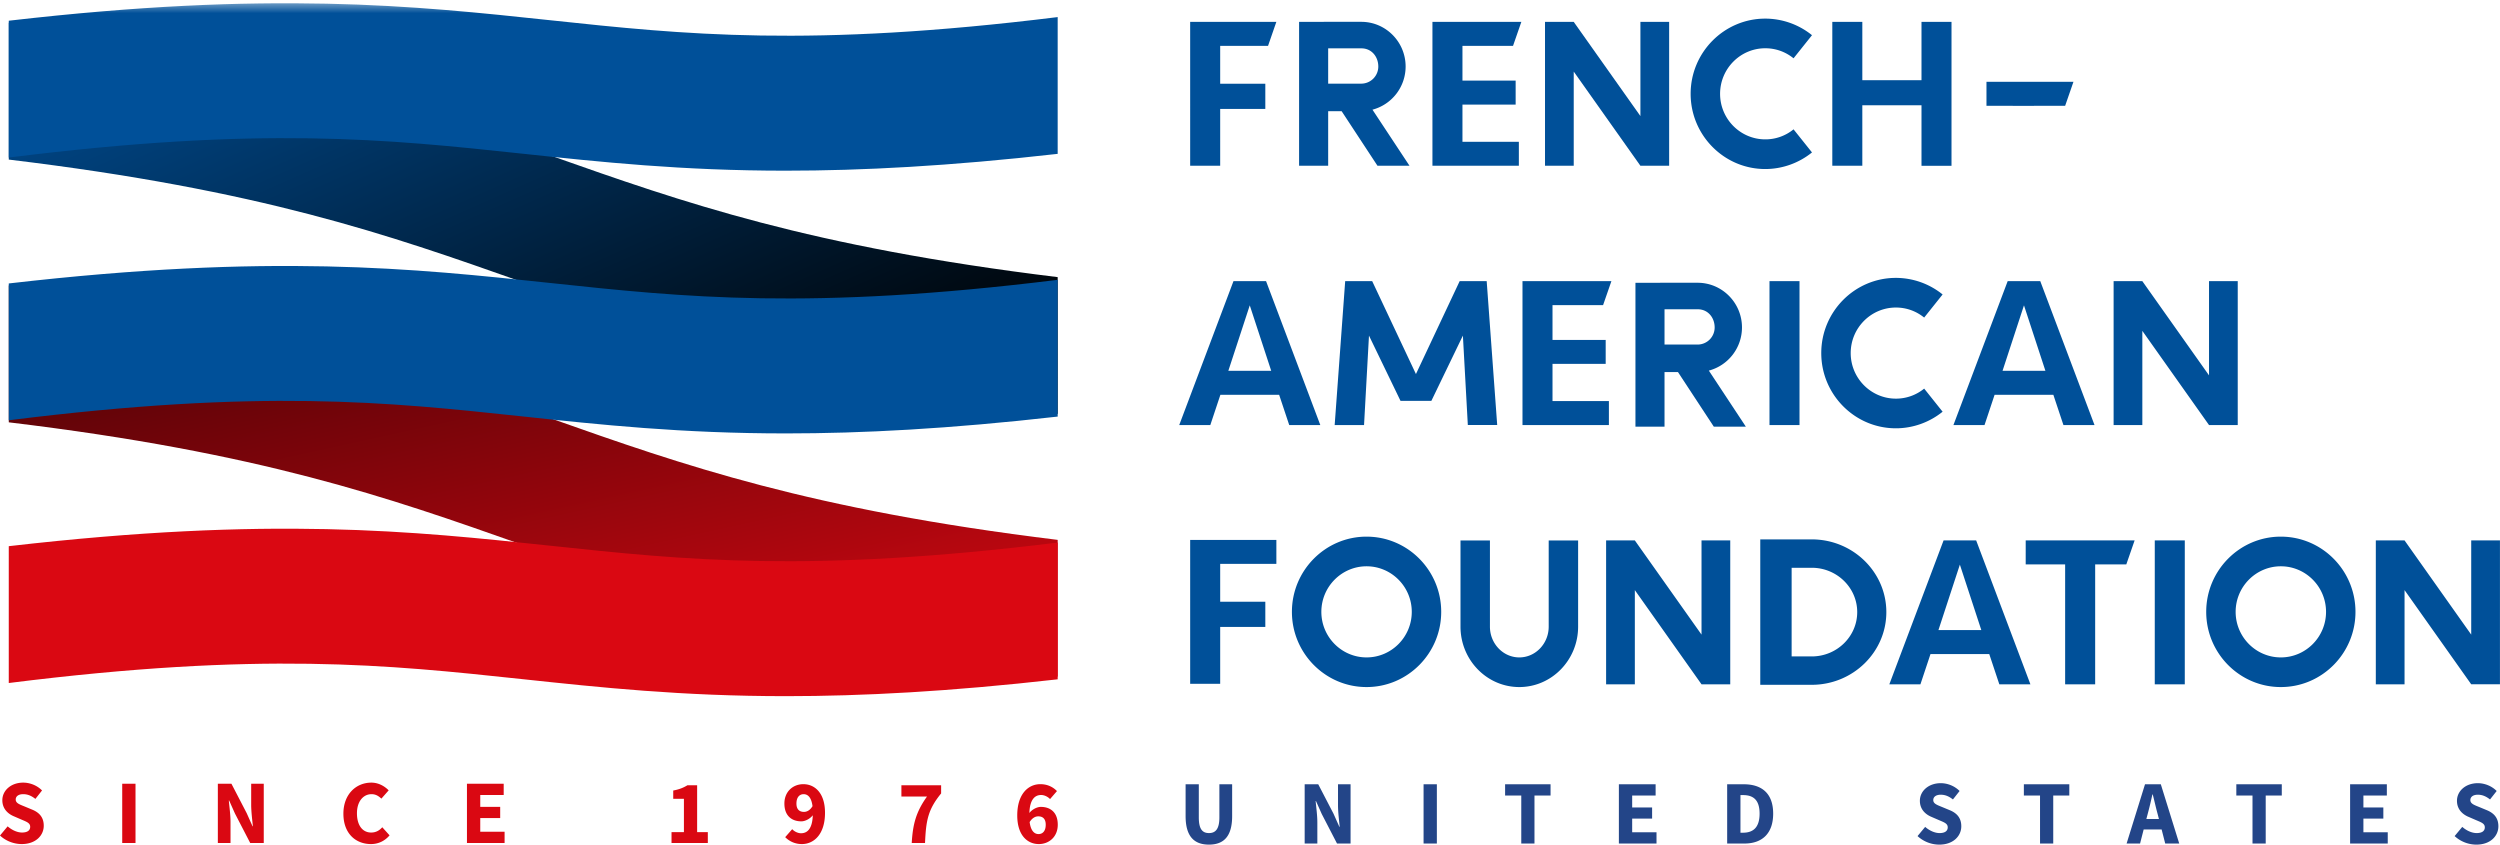
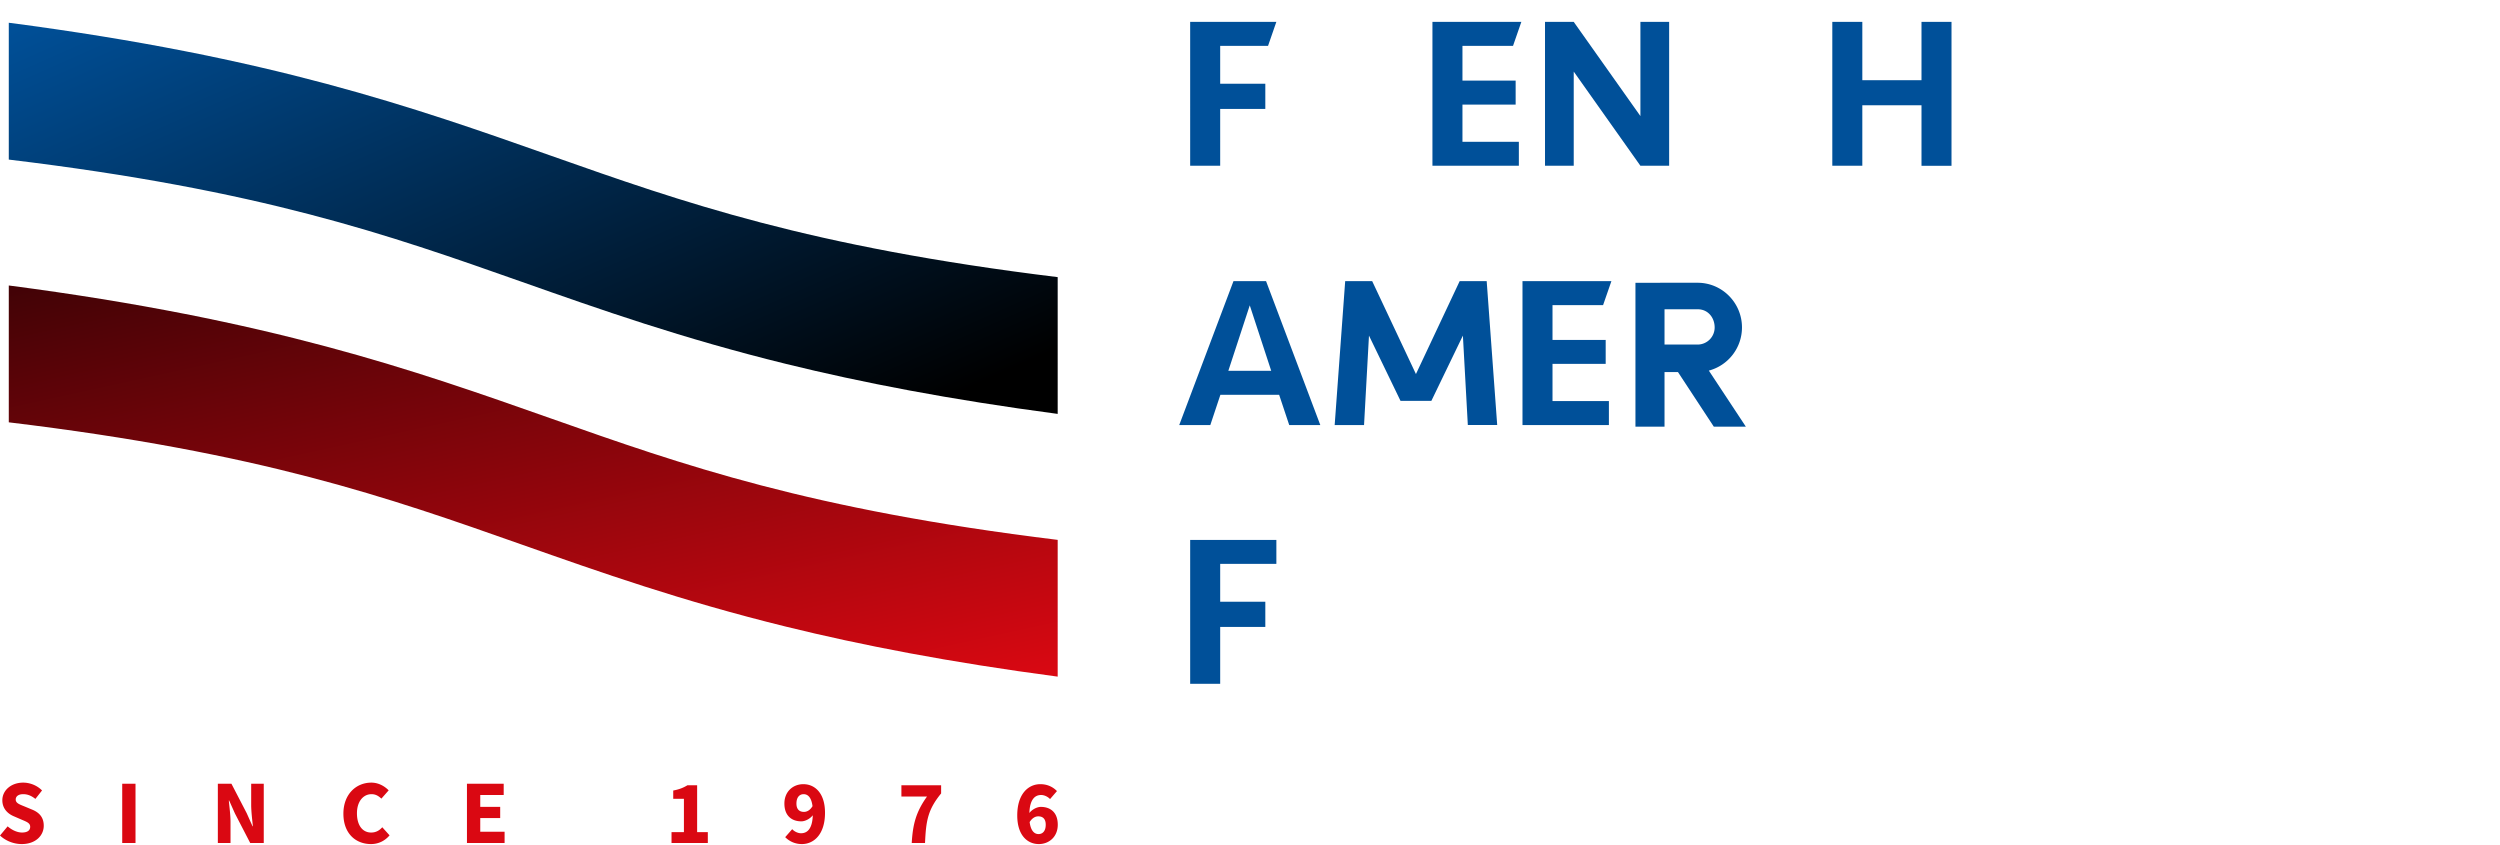
<svg xmlns="http://www.w3.org/2000/svg" xmlns:xlink="http://www.w3.org/1999/xlink" width="284" height="96" viewBox="0 0 284 96">
  <title>Logo</title>
  <defs>
    <linearGradient x1="100%" y1="100%" x2="0%" y2="-68.184%" id="a">
      <stop stop-color="#DA0812" offset="0%" />
      <stop offset="100%" />
    </linearGradient>
    <linearGradient x1="0%" y1="0%" y2="83.149%" id="b">
      <stop stop-color="#005099" offset="0%" />
      <stop offset="100%" />
    </linearGradient>
-     <path id="c" d="M0 99h291.739V.366H0z" />
  </defs>
  <g fill="none" fill-rule="evenodd">
    <path d="M.997 47.976c28.69 3.455 43.06 8.52 58.244 13.876 9.018 3.18 18.204 6.42 30.067 9.339 8.567 2.107 18.538 4.045 30.845 5.674V61.33c-28.24-3.452-42.505-8.48-57.57-13.795C46.935 42.017 30.78 36.321.998 32.431v15.545z" fill="url(#a)" />
    <path d="M.997 18.129c28.69 3.454 43.06 8.52 58.244 13.875 9.018 3.182 18.204 6.422 30.067 9.34 8.567 2.107 18.538 4.045 30.845 5.675V31.482c-28.24-3.452-42.505-8.48-57.57-13.795C46.935 12.168 30.78 6.475.998 2.584v15.545z" fill="url(#b)" />
    <path fill="#005099" d="M135.203 77.68h3.41v-6.457h5.127v-2.866h-5.127v-4.3h6.382v-2.723h-9.792zm53.887-38.538v-4.01h3.763c1.21 0 1.932.99 1.932 2.064a1.941 1.941 0 0 1-1.932 1.946h-3.763zm8.799-1.947c0-2.797-2.26-5.074-5.036-5.074h-4.265v.004h-2.801v16.347h3.303V42.27h1.529l4.072 6.202h3.639l-4.206-6.371a5.073 5.073 0 0 0 3.765-4.906zm-59.276-24.82h5.127V9.509h-5.127v-4.3h5.437l.944-2.724h-9.791V18.83h3.41zm33.929 3.732h-6.407v-4.222h6.042V9.16h-6.042V5.21h5.745l.945-2.725h-10.1V18.83h9.817zm6.234-7.977l7.575 10.7h3.264V2.486h-3.264v10.7l-7.575-10.7h-3.263V18.83h3.263zm32.784 3.829h6.723v6.872h3.409V2.485h-3.41v6.627h-6.722V2.485h-3.41v16.346h3.41zm-72.021 30.164l2.435-7.436 2.436 7.436h-4.871zm4.286-10.185h-3.702l-6.162 16.346h3.532l1.144-3.436h6.674l1.145 3.436h3.531l-6.162-16.346zm8.988 0l-1.194 16.346h3.337l.56-10.16 3.581 7.411h3.508l3.58-7.412.56 10.16h3.337l-1.194-16.345h-3.07l-4.967 10.554-4.97-10.554zm29.958 13.622h-6.406v-4.222h6.041v-2.725h-6.041v-3.95h5.745l.945-2.725h-10.1v16.346h9.816z" />
    <mask id="d" fill="#fff">
      <use xlink:href="#c" />
    </mask>
    <path fill="#005099" mask="url(#d)" d="M201.014 48.284h3.41V31.938h-3.41zm28.91-13.597l2.435 7.437h-4.87l2.435-7.437zm-3.337 10.161h6.674l1.145 3.436h3.531l-6.162-16.346h-3.702l-6.162 16.346h3.532l1.144-3.436zm27.62 3.436V31.938h-3.263V42.64l-7.575-10.7h-3.263v16.345h3.263v-10.7l7.575 10.7zm-60.914 23.808l-7.575-10.7h-3.264v16.345h3.264v-10.7l7.575 10.7h3.263V61.391h-3.263zm26.914-.515l2.435-7.437 2.436 7.437h-4.871zm.584-10.186l-6.162 16.346h3.532l1.144-3.436h6.674l1.145 3.436h3.531l-6.162-16.346h-3.702zm9.329 2.724h4.48v13.622h3.411V64.115h3.537l.945-2.724H230.12zm14.662 13.622h3.41V61.391h-3.41zm35.949-16.347v10.702l-7.574-10.701h-3.264v16.346h3.264V67.036l7.574 10.7h3.264V61.392zM155.242 74.682c-2.832 0-5.136-2.322-5.136-5.175 0-2.854 2.304-5.176 5.136-5.176 2.83 0 5.135 2.322 5.135 5.176 0 2.853-2.304 5.175-5.135 5.175m0-13.72c-4.676 0-8.48 3.833-8.48 8.545 0 4.71 3.804 8.543 8.48 8.543 4.675 0 8.479-3.832 8.479-8.543 0-4.712-3.804-8.544-8.48-8.544m103.863 13.719c-2.832 0-5.135-2.322-5.135-5.175 0-2.854 2.303-5.176 5.135-5.176 2.831 0 5.134 2.322 5.134 5.176 0 2.853-2.303 5.175-5.134 5.175m0-13.72c-4.676 0-8.478 3.833-8.478 8.545 0 4.71 3.802 8.543 8.478 8.543 4.674 0 8.478-3.832 8.478-8.543 0-4.712-3.804-8.544-8.478-8.544m-83.172 10.225c0 1.927-1.497 3.494-3.338 3.494-1.84 0-3.338-1.567-3.338-3.494v-9.79h-3.343v9.79c0 3.784 2.997 6.862 6.68 6.862 3.685 0 6.681-3.078 6.681-6.862v-9.79h-3.342v9.79zm24.605-51.986c1.921 0 3.805-.67 5.305-1.885l-2.095-2.625a5.046 5.046 0 0 1-3.21 1.14c-2.832 0-5.135-2.32-5.135-5.174 0-2.854 2.303-5.175 5.135-5.175 1.18 0 2.289.395 3.21 1.14l2.095-2.625a8.457 8.457 0 0 0-5.305-1.883c-4.676 0-8.48 3.832-8.48 8.543 0 4.71 3.804 8.544 8.48 8.544m14.838 29.453c1.921 0 3.805-.67 5.305-1.885l-2.094-2.625a5.05 5.05 0 0 1-3.211 1.141c-2.831 0-5.135-2.322-5.135-5.175 0-2.854 2.304-5.175 5.135-5.175 1.18 0 2.289.395 3.21 1.14l2.095-2.625a8.457 8.457 0 0 0-5.305-1.883c-4.676 0-8.479 3.832-8.479 8.543 0 4.71 3.803 8.544 8.479 8.544M150.88 5.492h3.763c1.21 0 1.932.99 1.932 2.063a1.942 1.942 0 0 1-1.932 1.947h-3.763v-4.01zm0 7.138h1.529l4.073 6.2h3.638l-4.207-6.37a5.071 5.071 0 0 0 3.765-4.905c0-2.798-2.258-5.075-5.035-5.075h-4.265v.005h-2.802V18.83h3.304v-6.2zm54.936 61.94h-2.286V64.5l2.286-.001c2.847 0 5.164 2.26 5.164 5.035 0 2.776-2.317 5.036-5.164 5.036m0-13.295h-5.85v16.519h5.85c4.672 0 8.472-3.706 8.472-8.26s-3.8-8.26-8.472-8.26" />
-     <path d="M62.583 62c15.065 1.61 29.33 3.129 57.57-.365v15.536c-12.308 1.398-22.278 1.913-30.845 1.913-11.862 0-21.05-.981-30.067-1.944-15.184-1.62-29.553-3.152-58.245.451V62.046c29.784-3.436 45.938-1.714 61.587-.045" fill="#DA0812" mask="url(#d)" />
-     <path d="M62.583 32.154c15.065 1.608 29.33 3.127 57.57-.366v15.536c-12.308 1.398-22.278 1.912-30.845 1.912-11.862 0-21.05-.98-30.067-1.943-15.184-1.62-29.553-3.152-58.245.45V32.2c29.784-3.435 45.938-1.715 61.587-.045M89.31 19.39c-11.865 0-21.049-.981-30.068-1.943-15.184-1.622-29.555-3.153-58.245.45V2.353C30.782-1.083 46.935.638 62.585 2.307c15.064 1.607 29.328 3.127 57.567-.366v15.537c-12.305 1.397-22.277 1.911-30.842 1.911m139.34-7.366h2.413v-.006h3.538l.944-2.725h-9.882v2.725h2.987z" fill="#005099" mask="url(#d)" />
-     <path d="M.648 43.592v5.057c28.641 3.463 42.986 8.54 58.143 13.908 9.003 3.187 18.173 6.435 30.015 9.359 8.552 2.113 18.505 4.055 30.79 5.687v-15.57c-28.19-3.46-42.43-8.499-57.469-13.826C46.506 42.676 30.38 36.968.647 33.07v10.523zm0-24.857c28.641 3.462 42.986 8.54 58.143 13.908 9.003 3.187 18.173 6.435 30.015 9.36 8.552 2.11 18.505 4.053 30.79 5.687V32.118c-28.19-3.46-42.43-8.5-57.469-13.825C46.506 12.761 30.38 7.055.647 3.156v15.579z" />
    <path d="M.868 93.873c.469.413 1.081.702 1.632.702.623 0 .929-.248.929-.65 0-.424-.377-.558-.959-.806l-.857-.372C.919 92.468.266 91.89.266 90.91c0-1.115.99-2.004 2.367-2.004.765 0 1.572.31 2.143.889l-.755.96c-.439-.341-.857-.537-1.388-.537-.51 0-.847.227-.847.609 0 .413.439.557 1.02.794l.847.352c.806.33 1.317.878 1.317 1.827 0 1.116-.918 2.086-2.5 2.086-.868 0-1.786-.33-2.47-.97l.868-1.043zm13.016 1.889h1.51V89.03h-1.51zm10.864-6.732h1.541l1.735 3.346.663 1.486h.04c-.07-.712-.193-1.662-.193-2.457V89.03h1.429v6.732h-1.54l-1.736-3.355-.653-1.466h-.041c.071.743.194 1.64.194 2.436v2.385h-1.44V89.03zm17.435-.124c.826 0 1.52.414 1.97.878l-.828.94c-.336-.31-.653-.506-1.122-.506-.928 0-1.653.815-1.653 2.168 0 1.384.642 2.19 1.612 2.19.551 0 .94-.239 1.265-.6l.827.919c-.551.65-1.286.99-2.112.99-1.725 0-3.133-1.187-3.133-3.447 0-2.23 1.459-3.532 3.174-3.532m10.862.124h4.174v1.28h-2.663v1.353h2.265v1.27h-2.265v1.55h2.765v1.28h-4.276zm23.239 5.503h1.408v-3.789h-1.214v-.94c.704-.134 1.153-.32 1.612-.598h1.103v5.327h1.214v1.229h-4.123v-1.229zm16.017-2.953c-.133-1.032-.552-1.362-1.01-1.362-.44 0-.817.32-.817 1.063 0 .692.367.95.857.95.327 0 .684-.176.97-.65zm-2.307 2.613c.215.247.623.464 1 .464.725 0 1.287-.516 1.338-2.044-.338.433-.899.692-1.296.692-1.103 0-1.93-.64-1.93-2.024 0-1.363.98-2.199 2.154-2.199 1.255 0 2.46.95 2.46 3.253 0 2.446-1.266 3.55-2.624 3.55a2.62 2.62 0 0 1-1.897-.784l.795-.908zm15.313-3.707h-2.909v-1.28h4.512v.929c-1.5 1.838-1.715 3.066-1.828 5.627h-1.51c.123-2.178.51-3.562 1.735-5.276m13.486 3.201c0-.692-.357-.95-.847-.95-.326 0-.684.175-.98.65.133 1.033.562 1.363 1.01 1.363.45 0 .817-.32.817-1.063zm.49-2.912c-.224-.247-.632-.464-1.01-.464-.715 0-1.286.516-1.337 2.044.337-.434.898-.692 1.296-.692 1.112 0 1.929.64 1.929 2.024 0 1.363-.98 2.199-2.154 2.199-1.255 0-2.449-.95-2.449-3.252 0-2.447 1.255-3.552 2.623-3.552.857 0 1.48.361 1.888.785l-.786.908z" fill="#DA0812" />
-     <path d="M134.685 89.093h1.5v3.768c0 1.322.408 1.776 1.153 1.776.745 0 1.184-.454 1.184-1.776v-3.768h1.45v3.613c0 2.262-.91 3.242-2.634 3.242-1.724 0-2.653-.98-2.653-3.242v-3.613zm13.527 0h1.54l1.736 3.345.663 1.487h.04c-.07-.712-.193-1.662-.193-2.458v-2.374h1.428v6.732h-1.54l-1.735-3.356-.654-1.466h-.04c.071.744.194 1.641.194 2.437v2.385h-1.44v-6.732zm13.506 6.732h1.51v-6.732h-1.51zm11.099-5.452h-1.837v-1.28h5.164v1.28h-1.827v5.452h-1.5zm11.088-1.28h4.174v1.28h-2.664v1.353h2.265v1.27h-2.265v1.549h2.765v1.28h-4.275zm14.098 5.503c1.122 0 1.887-.557 1.887-2.168 0-1.61-.765-2.106-1.887-2.106h-.286v4.274h.286zm-1.796-5.503h1.877c2.041 0 3.348 1.022 3.348 3.335 0 2.313-1.307 3.397-3.256 3.397h-1.97v-6.732zm22.493 4.842c.47.414 1.082.702 1.633.702.623 0 .929-.248.929-.65 0-.424-.378-.558-.96-.806l-.857-.371c-.694-.28-1.347-.857-1.347-1.838 0-1.115.99-2.003 2.367-2.003.766 0 1.572.31 2.144.888l-.756.96c-.439-.34-.857-.537-1.388-.537-.51 0-.846.227-.846.61 0 .412.439.557 1.02.794l.847.351c.806.331 1.316.878 1.316 1.828 0 1.115-.918 2.086-2.5 2.086a3.666 3.666 0 0 1-2.469-.97l.867-1.044zm13.047-3.562h-1.836v-1.28h5.163v1.28h-1.826v5.452h-1.5zm13.508 2.664l-.163-.62c-.184-.67-.358-1.466-.54-2.167h-.042a42.172 42.172 0 0 1-.52 2.167l-.164.62h1.429zm.306 1.187h-2.04l-.409 1.6h-1.53l2.091-6.731h1.796l2.092 6.732h-1.592l-.408-1.6zm10.323-3.851h-1.837v-1.28h5.164v1.28h-1.826v5.452h-1.5zm11.088-1.28h4.174v1.28h-2.663v1.353h2.265v1.27h-2.265v1.549h2.765v1.28h-4.276zm12.741 4.842c.47.414 1.082.702 1.633.702.623 0 .929-.248.929-.65 0-.424-.378-.558-.96-.806l-.857-.371c-.694-.28-1.347-.857-1.347-1.838 0-1.115.99-2.003 2.367-2.003.766 0 1.572.31 2.144.888l-.756.96c-.439-.34-.857-.537-1.388-.537-.51 0-.846.227-.846.61 0 .412.439.557 1.02.794l.847.351c.806.331 1.316.878 1.316 1.828 0 1.115-.918 2.086-2.5 2.086a3.666 3.666 0 0 1-2.469-.97l.867-1.044z" fill="#234588" />
  </g>
</svg>